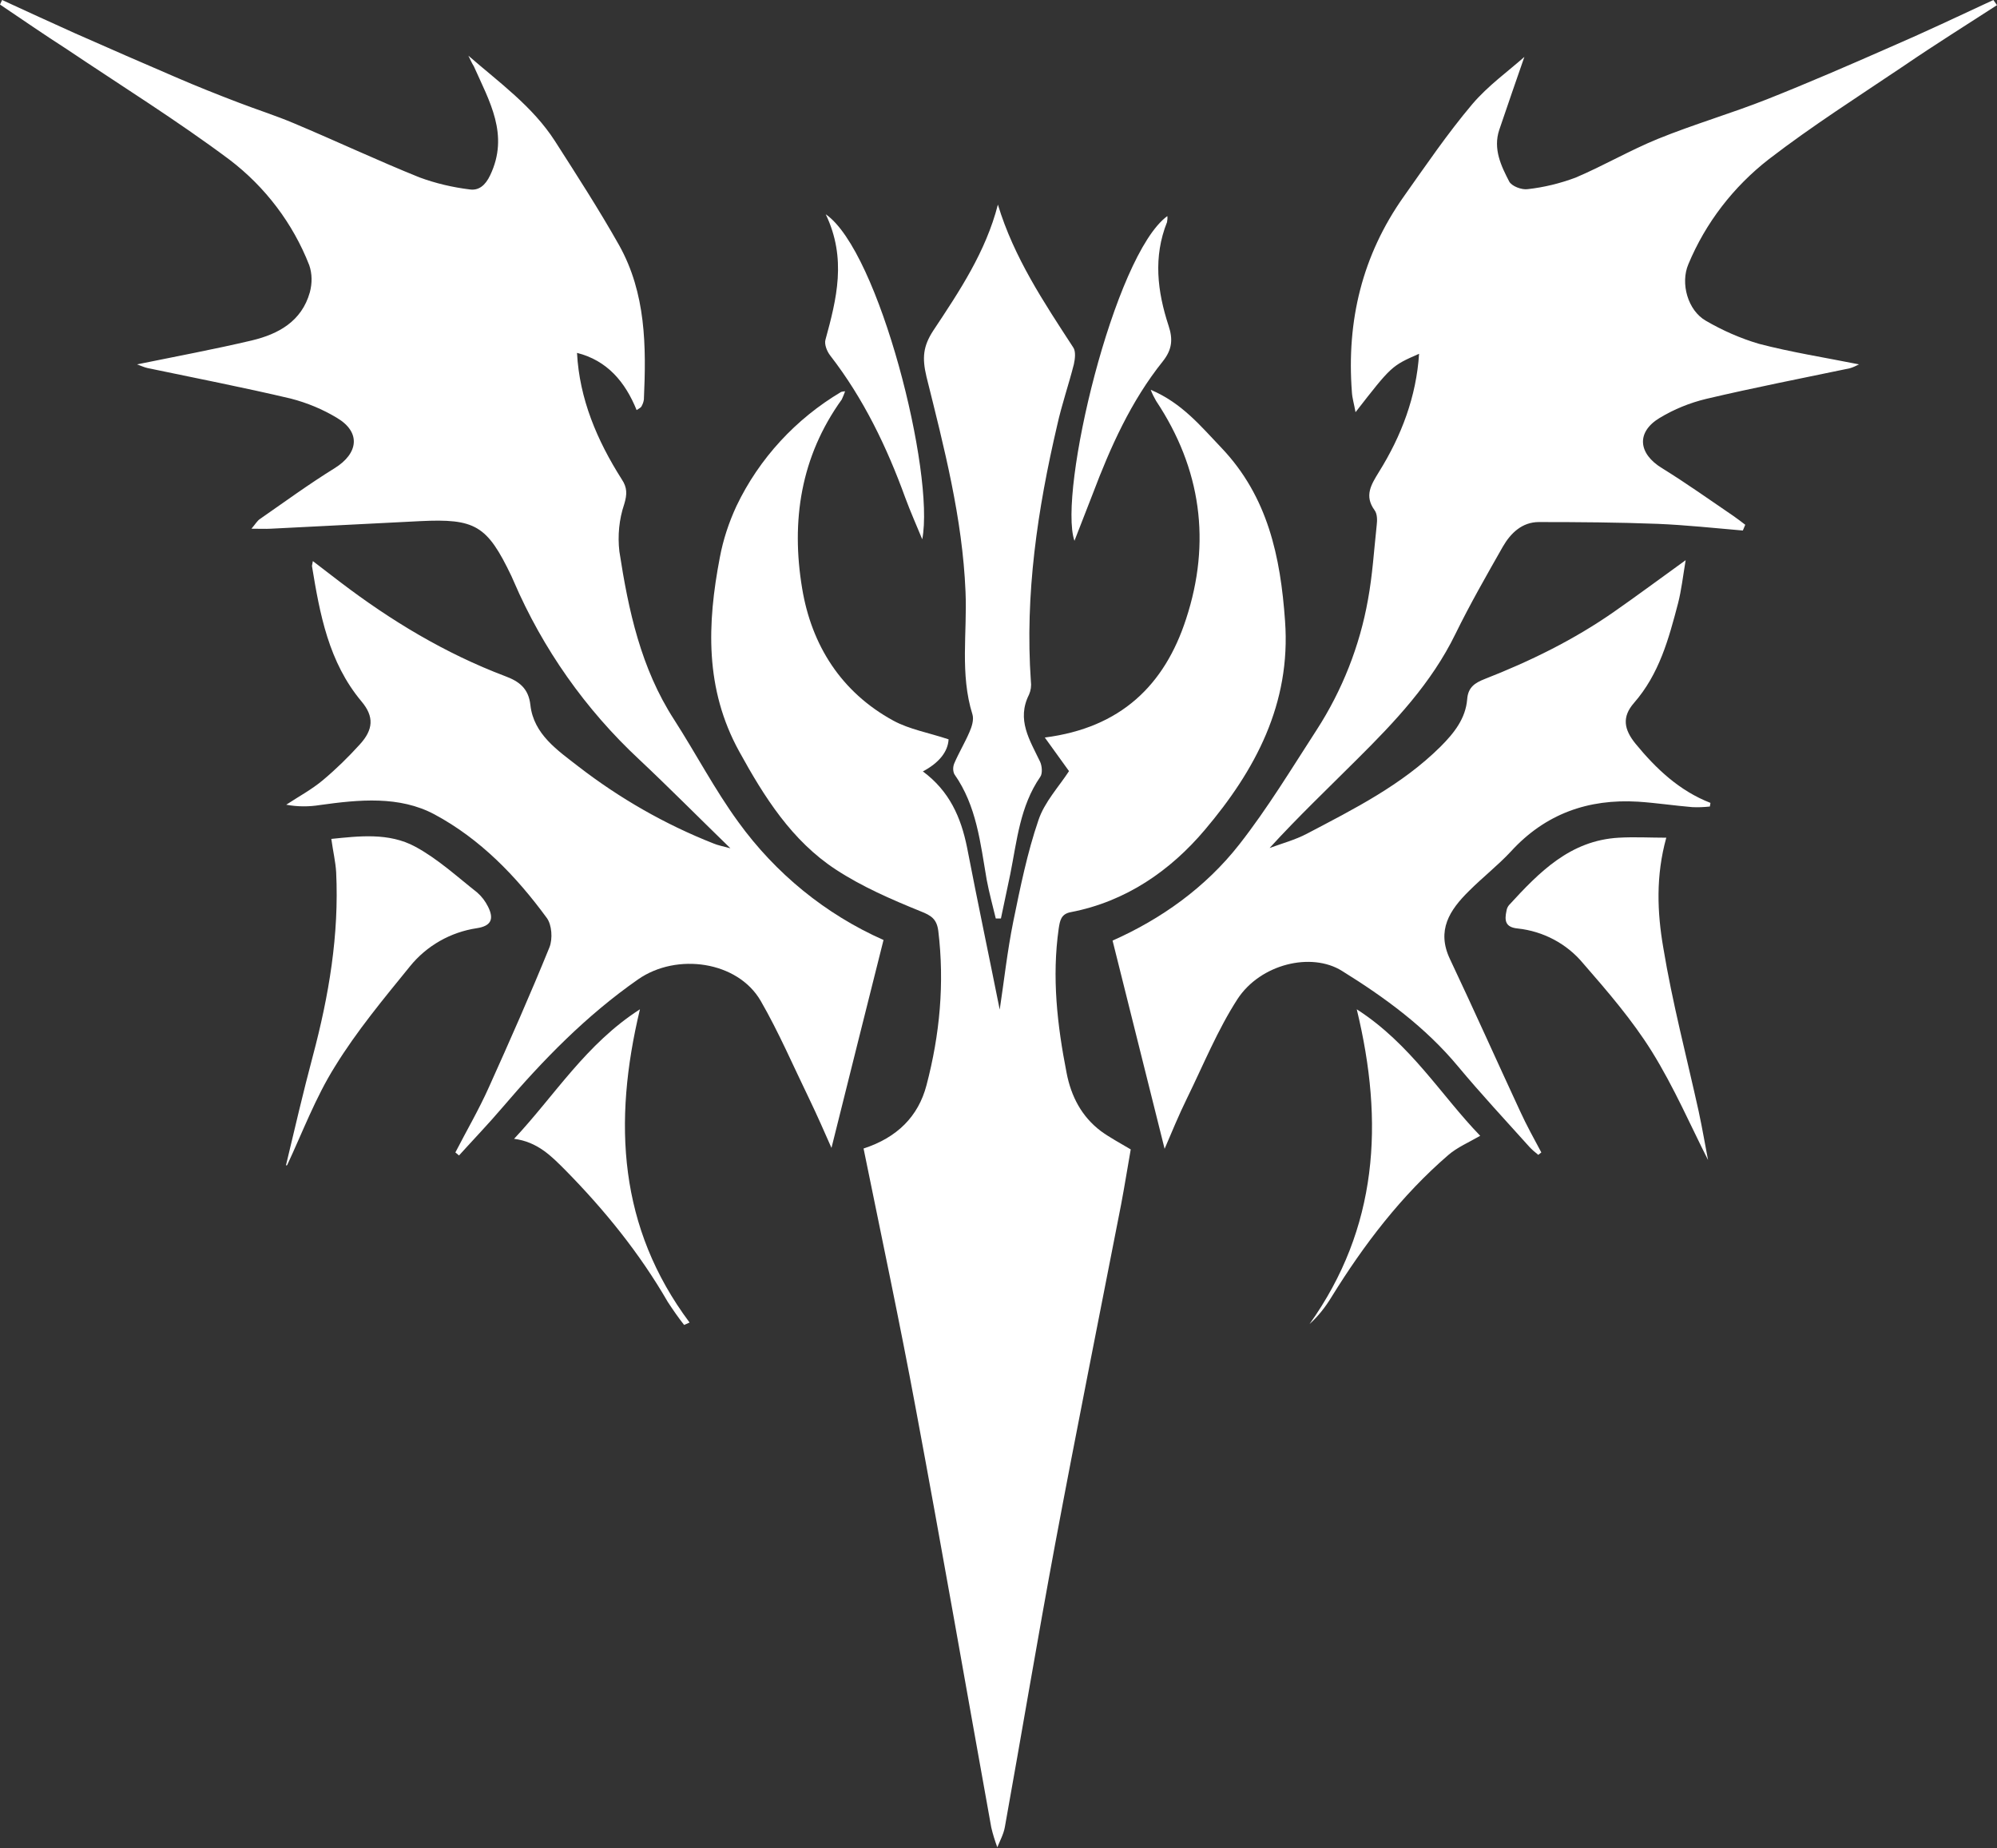
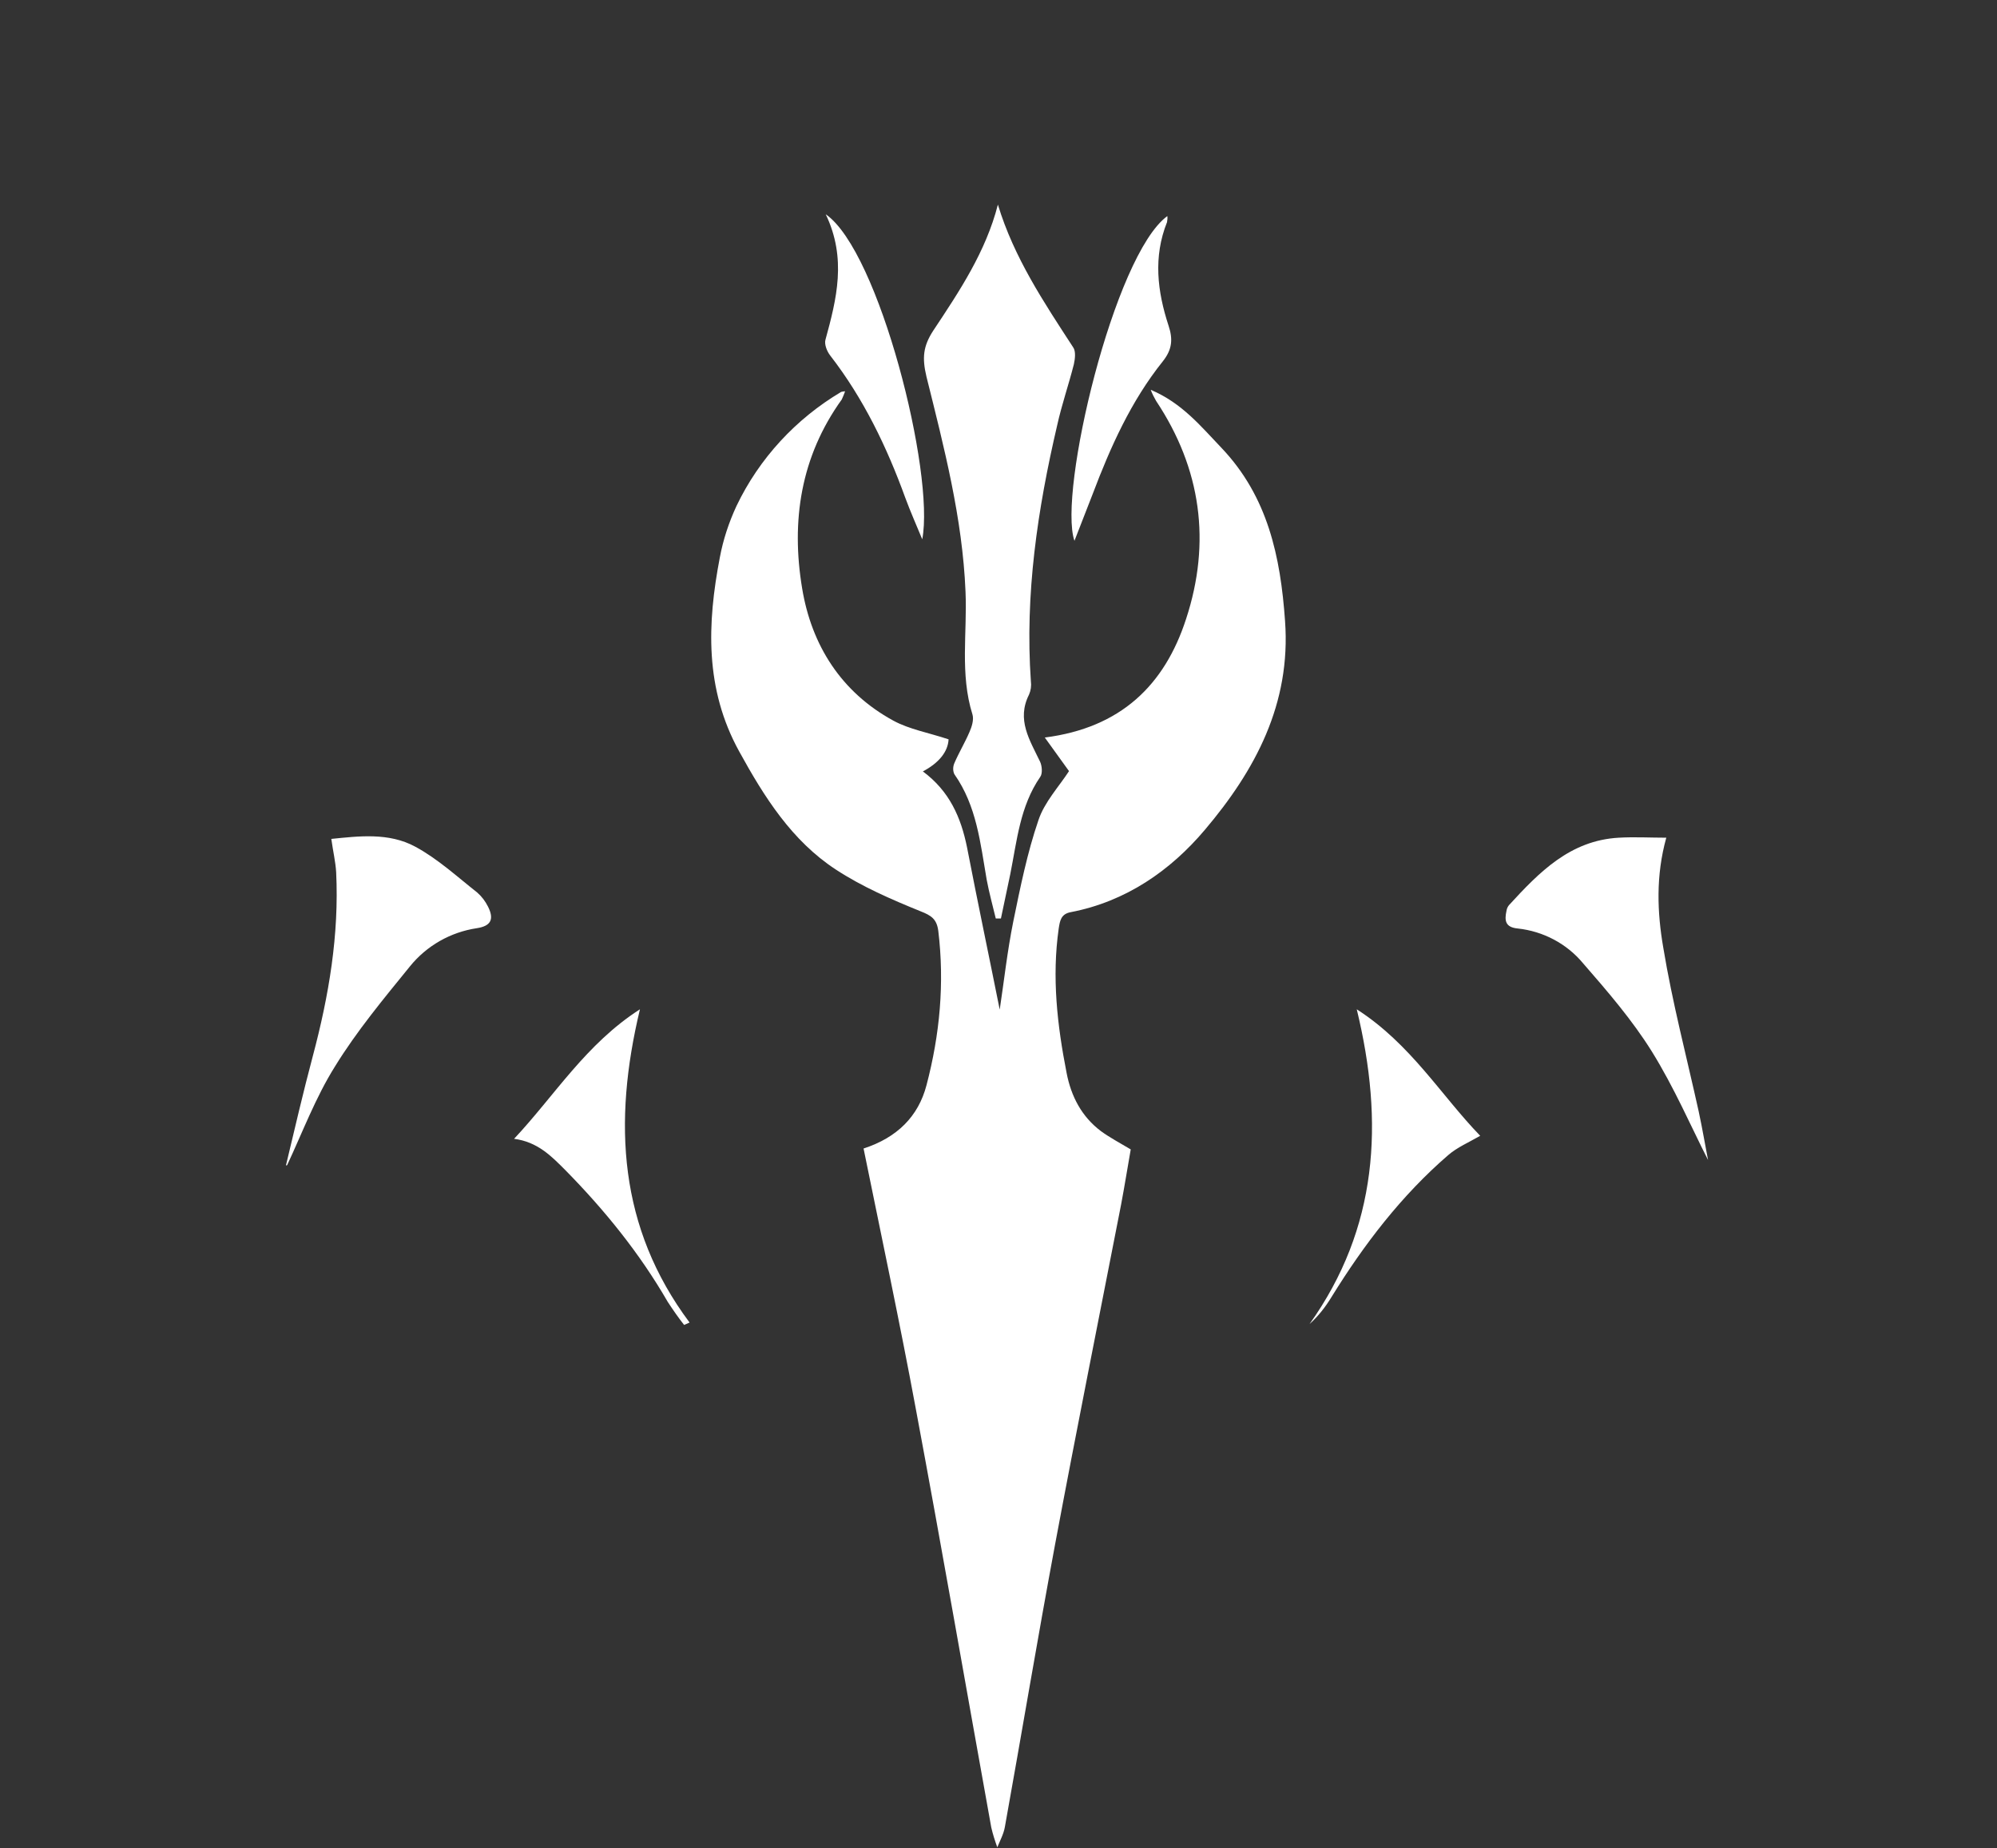
<svg xmlns="http://www.w3.org/2000/svg" x="0" y="0" viewBox="0 0 660 610.7" focusable="false" aria-hidden="true" class="classes-experience-1y5kks6" width="660" height="610.7">
  <rect x="0" y="0" width="660" height="610.7" fill="#333333" stroke="none" />
  <g fill="#FFFFFF">
    <g fill="#FFFFFF">
-       <path d="M150.5 380.8c3.7-7.2 7.8-14.2 11.1-21.6 6.9-15.3 13.7-30.7 20-46.2 1.1-2.8.8-7.4-.9-9.7-10.1-13.8-22-26.1-37.1-34.2-11.6-6.2-24.9-4.9-37.8-3.1-3.7.6-7.5.6-11.2-.1 4.1-2.7 8.4-5 12.1-8.1 4.3-3.6 8.4-7.6 12.2-11.8 4.5-4.9 4.8-9.2.6-14.2-10.9-13-13.8-28.9-16.4-44.8.1-.5.2-1.1.3-1.6l9 6.9c16.8 12.8 34.7 23.6 54.5 31.1 4.6 1.7 7.8 4 8.4 9.6 1.1 9.7 9.1 15 15.9 20.3 13.6 10.5 28.6 19.1 44.6 25.4 1.4.6 3 .9 5.6 1.6-10.7-10.4-20.3-20.1-30.2-29.4-17.7-16.5-31.8-36.5-41.4-58.8-.3-.6-.5-1.2-.8-1.8-8-16.7-11.9-19-30.2-18.1-16.4.8-32.9 1.7-49.3 2.5-1.8.1-3.7 0-6.4 0 1.3-1.5 1.9-2.6 2.8-3.2 8.2-5.7 16.3-11.6 24.7-16.8 7.9-4.9 8.7-11.9.8-16.6-4.8-2.9-9.9-5-15.3-6.4-15.7-3.7-31.6-6.8-47.4-10.1-.9-.2-1.8-.6-3.4-1.2 13.2-2.7 25.6-5 37.9-7.9 8.8-2.1 16.5-6.3 19.2-15.9.8-3 .8-6.1-.2-9-5.4-13.8-14.5-25.8-26.3-34.8C58.5 39.8 40 28.3 22 16.2 14.5 11.4 7.3 6.4 0 1.5L.7 0c8 3.7 16.1 7.4 24.1 11 11.1 4.9 22.3 9.8 33.5 14.6 6.7 2.9 13.5 5.6 20.3 8.2 6.2 2.4 12.6 4.4 18.7 7 13.8 5.8 27.4 12.2 41.3 17.8 5.4 2 11 3.3 16.7 4 2.9.4 5.1-1.3 6.7-4.7 6.4-13.4-.3-24.5-5.4-36-.7-1.1-1.2-2.3-1.8-3.5 10.1 8.8 21.2 16.7 28.6 28.2C190.7 58 198 69.3 204.6 81c8.9 15.9 9 33.4 8.2 51-.1.8-.4 1.6-.8 2.3-.2.4-.7.6-1.6 1.2-3.8-9.4-9.8-16.4-19.7-18.9.8 15.2 6.6 28.9 14.8 41.8 1.8 2.7 1.8 4.9.8 8.2-1.7 5-2.2 10.4-1.6 15.6 3 19.5 7.1 38.6 18.1 55.6 7.2 11.2 13.4 23.1 21.2 33.8 12.3 17 28.8 30.5 48 39-5.7 22.7-11.4 45.4-17.2 68.7-2.3-5.2-4.7-10.7-7.3-16.1-5.3-10.9-10.1-22.1-16.1-32.5-7.6-13.1-27.7-16-40.5-7.1-17.2 12-31.4 26.6-44.9 42.4-4.6 5.4-9.6 10.6-14.3 15.8l-1.2-1zM660 1.7c-10.2 6.6-20.6 13.1-30.7 20-15 10.1-30.4 19.9-44.7 30.9-11.7 9.1-20.9 21-26.6 34.7-2.7 6.3-.2 15.3 5.8 18.7 5.5 3.2 11.4 5.8 17.5 7.6 10.7 2.8 21.6 4.5 33.1 6.8-1 .5-2 1-3.1 1.3-15.8 3.3-31.7 6.4-47.4 10.1-5.4 1.3-10.6 3.4-15.4 6.3-7.8 4.7-7.1 11.8.8 16.6 8.1 5 15.8 10.5 23.6 15.8 1.3.9 2.6 1.9 3.9 2.9l-.8 1.9c-9.3-.8-18.7-1.8-28-2.2-13.1-.5-26.3-.6-39.4-.6-5.5 0-9.3 3.6-11.9 8.1-5.4 9.5-10.9 19.1-15.7 28.9-7.9 16.2-20 29-32.5 41.4-9.6 9.6-19.5 19-28.9 29.3 4.1-1.5 8.5-2.7 12.3-4.7 15.6-8.2 31.4-16.1 44.2-28.8 4.5-4.5 8.3-9.3 8.8-15.7.3-4 2.7-5.4 5.7-6.6 15.1-5.9 29.6-13 42.9-22.3 7.6-5.3 15-10.8 23.6-17-.9 5.4-1.4 9.9-2.5 14.2-3.1 11.8-6.2 23.4-14.6 33-4 4.6-3.3 8.7.5 13.4 6.8 8.3 14.5 15.6 24.8 19.6l-.2 1.2c-1.9.2-3.9.3-5.8.2-6-.5-11.9-1.4-17.9-1.8-16.5-1-30.7 4-42.1 16.5-4.3 4.6-9.3 8.5-13.8 13-6.4 6.3-10.8 13-6.3 22.5 7.9 16.7 15.4 33.5 23.2 50.3 2.1 4.6 4.6 9.1 7 13.6l-1 .8c-1-.8-2.1-1.7-3-2.7-7.9-8.8-16-17.5-23.5-26.5-10.8-13-24.2-22.8-38.4-31.6-10.1-6.3-26.9-2.3-34.5 9.3-6.6 10.2-11.3 21.8-16.7 32.8-2.7 5.5-5 11.1-7.4 16.7-5.8-23.2-11.5-45.9-17.2-68.8 16-7.1 30.7-17.5 41.9-31.8 9.4-12 17.3-25.1 25.6-37.9 8.4-13 14.2-27.7 16.9-42.9 1.5-8.1 2-16.4 2.9-24.7.2-1.6.2-3.7-.7-4.9-3.5-4.8-1.1-8.5 1.4-12.6 7.5-12 12.4-25 13.3-39.1-9.1 4-9.1 4-21 19.3-.5-2.8-1.1-4.7-1.2-6.6-1.8-23.6 3.4-45.2 17.1-64.6 7.3-10.3 14.5-20.9 22.7-30.6 5.2-6.1 11.9-10.9 17.2-15.6-2.6 7.5-5.5 15.8-8.3 24.1-2.1 6.3.6 11.9 3.3 17.1.8 1.5 4.1 2.8 6.1 2.5 5.4-.6 10.7-1.9 15.8-3.8 9.2-3.9 17.9-9 27.2-12.8 11.8-4.8 24.2-8.4 36.1-13.1 13.6-5.4 27-11.2 40.4-17.1 11.6-5 23-10.4 34.4-15.7l1.2 1.7z" fill="#FFFFFF" />
      <path d="M285.4 379.5c11.1-3.6 18.1-10.6 20.8-20.9 4.4-16.7 6-33.7 3.9-51-.5-3.9-2.3-5.1-5.9-6.5-9.6-3.9-19.3-8.1-28-13.8-14.5-9.5-23.6-23.9-31.9-39-11.4-20.7-10.6-42.2-6.4-64.1 1.1-5.9 3-11.6 5.5-17 7.5-15.7 19.6-28.8 34.6-37.7.4-.1.9-.2 1.3-.2-.3.9-.7 1.8-1.1 2.7-13.6 18.9-16.8 40.2-13.1 62.4 3.1 18.8 12.9 34.3 30.1 43.7 5.3 2.9 11.7 4 18.3 6.2-.2 4.1-3.2 7.8-8.5 10.6 8.8 6.5 12.6 15.2 14.6 25.1 3.5 18.1 7.3 36.1 10.8 53.6 1.4-9.2 2.5-19.3 4.5-29.2 2.3-11.2 4.6-22.6 8.3-33.4 2-6 6.8-11.1 10.1-16.2l-8-11.1c25.1-3.2 39.6-17.3 46.7-39.2 8.3-25.3 5-49.6-9.9-72-.7-1.2-1.3-2.4-1.8-3.7 10.4 4.4 16.6 12.1 23.4 19.2 15.3 16.1 19.5 35.9 21 57.2 2 27.4-9.9 49.4-26.5 69-11.4 13.5-26.1 23.7-44.3 27.2-3.3.6-3.6 2.9-4 5.4-2.3 16.1-.5 31.9 2.6 47.7 1.5 7.8 5 14.5 11.4 19.3 2.9 2.1 6.1 3.8 9.8 6-1 5.6-2 12-3.2 18.3-7.3 37.4-14.8 74.8-21.8 112.2-5.8 31.1-11 62.3-16.6 93.4-.4 2.3-1.6 4.5-2.5 6.7-.8-2.2-1.5-4.4-2-6.6-8.3-46-16.3-92.1-24.9-138.1-5.3-28.6-11.4-57.2-17.3-86.2z" fill="#FFFFFF" />
      <path d="M329.8 67.6c5.3 17.5 15.2 32.3 24.9 47.2.9 1.3.6 3.8.2 5.6-1.7 6.7-4 13.3-5.5 20.1-6.5 27.8-10.7 55.9-8.7 84.6.2 1.5 0 3-.6 4.4-4.2 8.3.2 15 3.6 22.1.7 1.4.9 4 .1 5.1-6.7 9.7-7.7 21.1-9.9 32.1-1 4.9-2.1 9.8-3.1 14.7h-1.7c-1-4.2-2.2-8.5-3-12.8-2.1-12.1-3.3-24.4-10.7-34.9-.5-1.1-.5-2.4 0-3.6 1.5-3.5 3.5-6.8 5-10.3.8-1.8 1.5-4.1 1-5.8-4.2-13.4-1.7-27.1-2.3-40.6-1-24.3-7.1-47.7-12.9-71-1.5-6.3-1.1-10.1 2.2-15.2 8.7-13.1 17.4-26.1 21.4-41.7zM94.5 385.1c2.9-12.1 5.7-24.2 8.9-36.2 5.3-19.9 8.7-40 7.7-60.7-.2-3.4-1-6.7-1.6-11 9-.9 19-2.2 27.8 2.6 7.4 4 13.8 9.9 20.4 15.1 1.5 1.3 2.7 2.9 3.6 4.7 2.1 4.2.9 6.4-3.7 7.1-8.7 1.3-16.6 5.8-22.1 12.6-8.7 10.7-17.6 21.4-24.8 33.1-6.4 10.2-10.7 21.7-15.8 32.6l-.4.1zm470-1.8c-5.6-11-11.2-24-18.6-35.9-6.5-10.4-14.6-19.8-22.7-29.1-5.4-6.5-13.2-10.6-21.6-11.5-4.2-.4-4.4-2.7-3.7-5.9.1-.7.4-1.3.8-1.8 10-10.9 20.2-21.4 36.3-22.3 5.2-.3 10.5 0 15.7 0-3.5 12.6-3 24.7-1 36.3 3 18.2 7.7 36 11.7 54.1 1.3 6 2.3 12.1 3.1 16.1zm-338.4 54.5c-1.9-2.4-3.7-5-5.4-7.6-9.3-16.1-20.9-30.4-33.9-43.6-4.5-4.5-9.1-9.3-16.9-10.3 13.5-14.4 23.7-31.3 41.6-42.8-9 37.5-7 72.2 16.4 103.5l-1.8.8zm222.3-104.3c17.9 11.5 27.9 28.5 40.8 41.8-3.8 2.2-7.6 3.8-10.6 6.4-15.5 13.4-27.8 29.5-38.5 46.8-2 3.3-4.4 6.4-7.3 9 22.6-31.7 24.7-66.5 15.6-104zM272.9 70.8c17.7 12.2 36.1 85.6 31.9 107.4-1.9-4.6-3.9-9.1-5.6-13.7-6.1-16.8-13.8-32.8-24.8-47-1.1-1.4-2-3.7-1.6-5.2 3.7-13.5 7.1-26.9.1-41.5zm112.9.6c.1.7 0 1.3-.1 2-4.6 11.5-3.2 22.9.5 34.2 1.5 4.5 1.2 7.9-1.9 11.8-10.5 13.1-17.3 28.3-23.2 43.9-1.9 4.9-3.8 9.8-6 15.4-5.5-15.9 13.1-94.5 30.7-107.3z" fill="#FFFFFF" />
    </g>
  </g>
</svg>